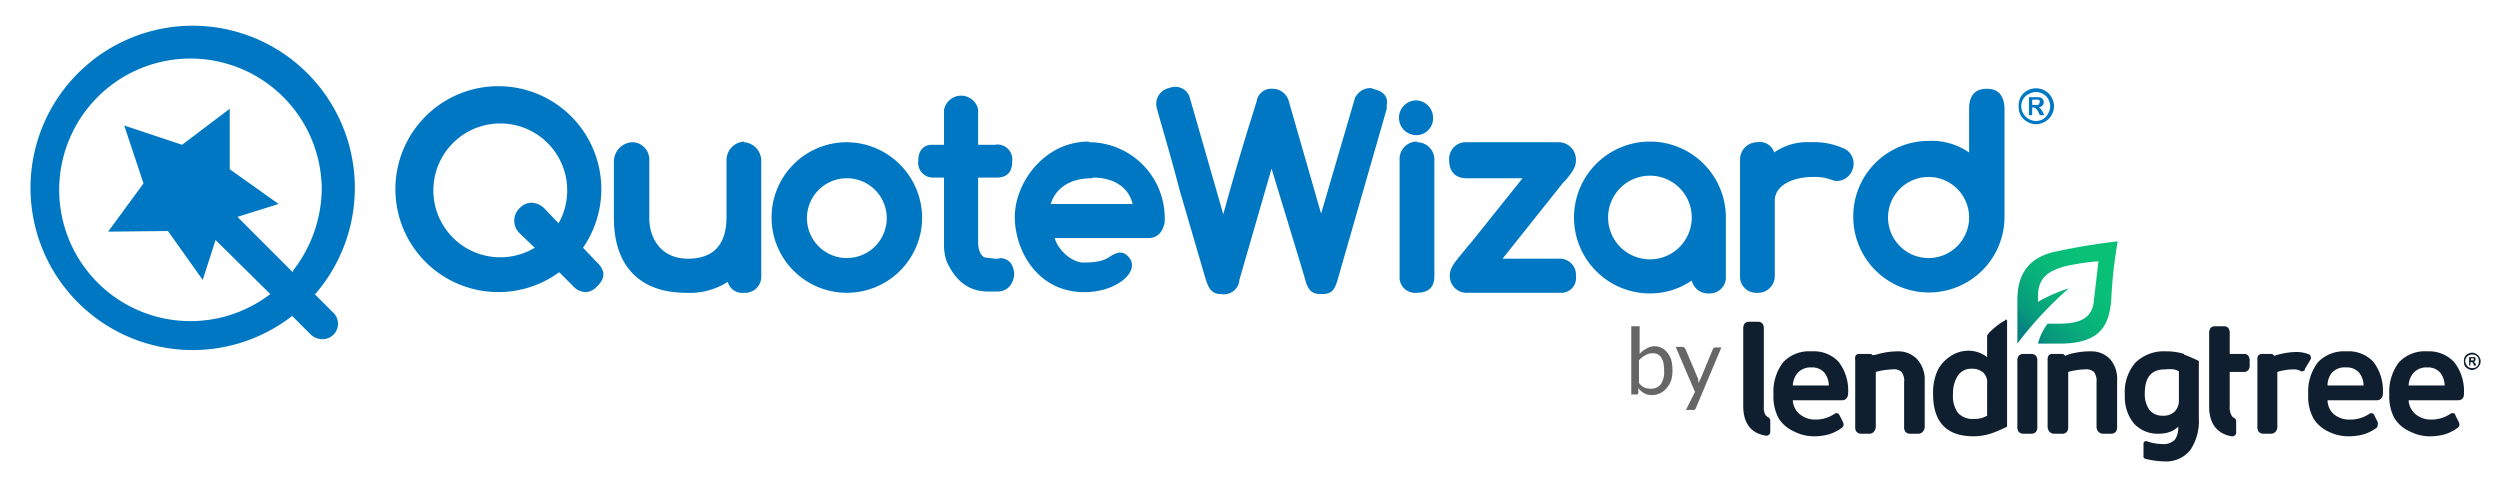
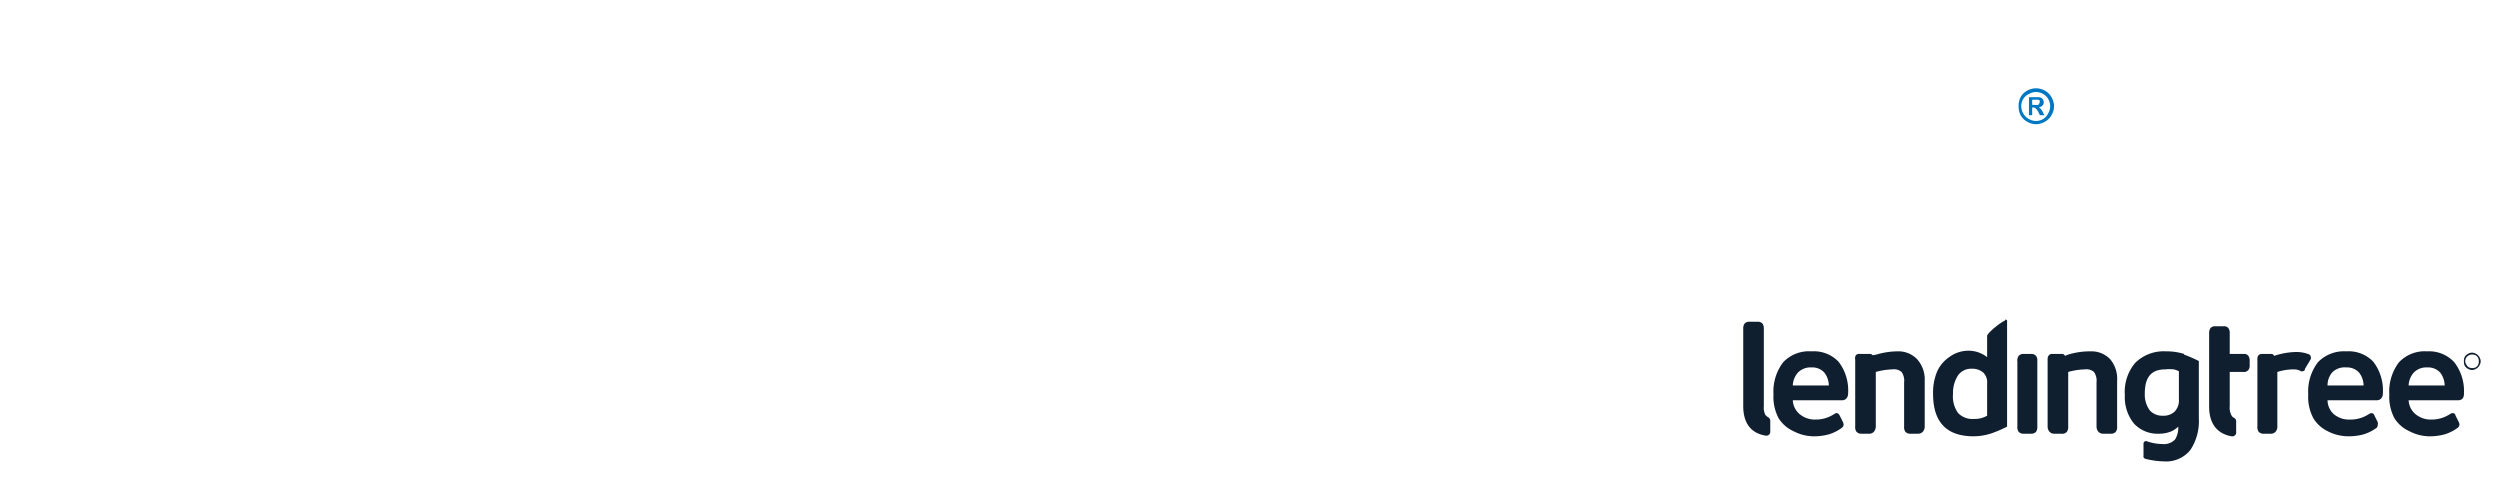
<svg xmlns="http://www.w3.org/2000/svg" id="Logo_Variations" data-name="Logo Variations" viewBox="0 0 388.5 76">
  <defs />
  <defs>
    <linearGradient id="New_Gradient_Swatch_2" x1="313.6" x2="329.4" y1="53.6" y2="37.7" gradientUnits="userSpaceOnUse">
      <stop offset=".1" stop-color="#078181" />
      <stop offset=".2" stop-color="#07997d" />
      <stop offset=".4" stop-color="#08af7a" />
      <stop offset=".6" stop-color="#08bc78" />
      <stop offset=".8" stop-color="#08c177" />
    </linearGradient>
    <style>.cls-1{fill:#101f30}.cls-3,.cls-4{fill:#0077c2}.cls-3{fill-rule:evenodd}.cls-5{fill:#666}</style>
  </defs>
  <g id="color">
    <g id="LendingTree">
      <path d="M382.9 61.1a7.3 7.3 0 00-1.5-4.8 5.3 5.3 0 00-4.2-1.7 5.5 5.5 0 00-4.4 1.7 7.5 7.5 0 00-1.5 5 7.1 7.1 0 00.8 3.7 5.3 5.3 0 002.3 2 6.9 6.9 0 003 .8 8.7 8.7 0 002.5-.3 6.8 6.8 0 002-1 .7.7 0 00.3-.5 1 1 0 00-.1-.4l-.5-1c-.1-.4-.3-.4-.5-.4a.7.7 0 00-.3.1 5.2 5.2 0 01-3 .9 3.7 3.7 0 01-2.5-.9 3 3 0 01-1-2.1h7.7c.3 0 .9-.1.9-1zm-8.6-1.2a3.2 3.2 0 01.8-2 2.7 2.7 0 012.1-.8 2.5 2.5 0 012 .8 3.3 3.3 0 01.7 2zM364.6 54.6a5.6 5.6 0 00-4.4 1.7 7.5 7.5 0 00-1.5 5 7 7 0 00.8 3.7 5.3 5.3 0 002.2 2 7 7 0 003.2.8 8.7 8.7 0 002.4-.3 6.8 6.8 0 002-1 .6.6 0 00.2-.5.9.9 0 000-.4l-.5-1a.5.5 0 00-.5-.4.7.7 0 00-.3.1 5.2 5.2 0 01-3 .9 3.7 3.7 0 01-2.6-.9 3 3 0 01-.9-2.1h7.7c.3 0 .9-.2.9-1.1a7.3 7.3 0 00-1.5-4.9 5.3 5.3 0 00-4.2-1.6zm2.7 5.3h-5.6a3.1 3.1 0 01.7-2 2.7 2.7 0 012.2-.8 2.5 2.5 0 012 .8 3.3 3.3 0 01.7 2zM359.1 55.8a.6.6 0 000-.3.6.6 0 00-.2-.4 5.3 5.3 0 00-2.2-.4 11.7 11.7 0 00-3.3.6.5.5 0 00-.4-.3h-1.5a.7.7 0 00-.6.3 1.1 1.1 0 00-.1.6v10.4a1.2 1.2 0 00.2.8 1 1 0 00.8.3h1a1 1 0 00.9-.4 1.3 1.3 0 00.2-.8v-8.4a8.8 8.8 0 012.4-.4h.3a2.2 2.2 0 011 .3h.2a.4.4 0 00.4-.4l.9-1.5zM349.4 55.3a.8.8 0 00-.7-.3h-2.2v-3.2a1.3 1.3 0 00-.2-.8.9.9 0 00-.8-.3h-1.3a.9.9 0 00-.7.3 1.3 1.3 0 00-.2.8v11.4c0 3.6 2.3 4.4 3.5 4.6a.6.6 0 00.7-.7v-1.6a.6.6 0 00-.4-.6 1 1 0 01-.3-.3 2.6 2.6 0 01-.3-1.5v-5.3h2.1a.9.9 0 00.8-.3 1.2 1.2 0 00.2-.8v-.6a1.3 1.3 0 00-.2-.8zM339.4 55a9 9 0 00-2.8-.4 6.3 6.3 0 00-4.8 1.8 7 7 0 00-1.6 5 6.5 6.5 0 001.4 4.4 5 5 0 003.9 1.6 5 5 0 002-.4 3.8 3.8 0 001-.7 3.4 3.4 0 01-.5 2 2.4 2.4 0 01-2 .7 7.4 7.4 0 01-2.3-.4.4.4 0 00-.6.4v1.8a.4.4 0 00.3.5 12.3 12.3 0 002.9.4 4.8 4.8 0 004.1-1.8 8.1 8.1 0 001.3-4.9v-8.9a22.5 22.5 0 00-2.3-1zm-.8 2.7V62a2.5 2.5 0 01-.7 2 2.5 2.5 0 01-1.8.6 2.6 2.6 0 01-2-.8 4.1 4.1 0 01-.8-2.6c0-2.6 1-3.8 3.2-3.8a6.4 6.4 0 011.3 0 3 3 0 01.8.3zM324.9 54.6a11.6 11.6 0 00-3.5.5l-.5.2a.5.5 0 00-.5-.3H319a.7.7 0 00-.6.2 1 1 0 00-.2.7v10.4a1.2 1.2 0 00.3.8 1 1 0 00.8.3h1a1 1 0 00.9-.3 1.3 1.3 0 00.2-.8v-8.5a10.8 10.8 0 012.6-.4 1.8 1.8 0 011.4.4 2.3 2.3 0 01.4 1.6v6.9a1.2 1.2 0 00.3.8 1 1 0 00.8.3h1.1a1 1 0 00.8-.3 1.2 1.2 0 00.2-.8v-7.1a4.7 4.7 0 00-1.1-3.4 4 4 0 00-3-1.2zM315.6 55h-1.1a1 1 0 00-.8.3 1.3 1.3 0 00-.2.9v10.1a1.2 1.2 0 00.2.8 1 1 0 00.8.3h1.1a1 1 0 00.8-.3 1.3 1.3 0 00.2-.8V56.1a1.2 1.2 0 00-.2-.8 1 1 0 00-.8-.3zM311.6 49.8c-.9.4-2.8 2-2.8 2.4v3.3a4.7 4.7 0 00-3-1 5 5 0 00-2.9 1 5.4 5.4 0 00-1.9 2.3 8.6 8.6 0 00-.6 3.4c0 4.3 2 6.6 6.3 6.6a9 9 0 002.9-.5 20.1 20.1 0 002.3-1V50a.3.3 0 000-.2c-.1-.1-.2-.2-.3-.1zm-2.8 9.8v5a3.8 3.8 0 01-2 .5 3.1 3.1 0 01-2.5-.9 4.4 4.4 0 01-.8-3 5 5 0 01.8-2.9 2.5 2.5 0 012.1-1 2.6 2.6 0 011.8.6 2.1 2.1 0 01.6 1.7zM295 54.6a11.6 11.6 0 00-3.4.5l-.6.1a.5.5 0 00-.4-.2H289a.7.7 0 00-.6.2 1 1 0 00-.1.7v10.4a1.2 1.2 0 00.2.8 1 1 0 00.8.3h1.1a1 1 0 00.8-.3 1.3 1.3 0 00.3-.8v-8.5a10.8 10.8 0 012.6-.4 1.8 1.8 0 011.4.4 2.3 2.3 0 01.4 1.6v6.9a1.2 1.2 0 00.2.8 1 1 0 00.8.3h1.1a1 1 0 00.8-.3 1.2 1.2 0 00.3-.8v-7.1a4.7 4.7 0 00-1.2-3.4 4 4 0 00-3-1.2zM281.5 54.6a5.5 5.5 0 00-4.4 1.7 7.5 7.5 0 00-1.5 5 7.1 7.1 0 00.8 3.7 5.3 5.3 0 002.3 2 6.9 6.9 0 003 .8 8.7 8.7 0 002.5-.3 6.8 6.8 0 002-1 .7.7 0 00.3-.5 1 1 0 00-.1-.4l-.5-1c-.2-.4-.4-.4-.5-.4a.7.7 0 00-.3.1 5.2 5.2 0 01-3 .9 3.7 3.7 0 01-2.5-.9 3 3 0 01-1-2.1h7.7c.3 0 .9-.2.9-1.1a7.3 7.3 0 00-1.5-4.9 5.3 5.3 0 00-4.2-1.6zm2.7 5.3h-5.6a3.2 3.2 0 01.8-2 2.7 2.7 0 012.1-.8 2.5 2.5 0 012 .8 3.3 3.3 0 01.7 2zM274.4 64.6a2.6 2.6 0 01-.3-1.5V51a1.3 1.3 0 00-.2-.7.9.9 0 00-.7-.3h-1.4a.9.9 0 00-.7.3 1.3 1.3 0 00-.2.8v12c0 3.7 2.3 4.4 3.5 4.6a.6.6 0 00.7-.6v-1.8a.7.7 0 00-.4-.5 1 1 0 01-.3-.3z" class="cls-1" />
    </g>
-     <path id="Leaf" fill="url(#New_Gradient_Swatch_2)" d="M329.1 37.5a99.2 99.2 0 00-10.1 1.7c-5.6 1.4-5.5 6-5.5 8v6.2c0 .1 0 .1 0 0a56.9 56.9 0 018-8.6 25.6 25.6 0 00-4.8 2.1v-.8c0-3.2 1.9-4 4.1-4.7a38.2 38.2 0 015.3-.8l-.7 6c-.2 3-2.4 3.7-5.5 3.7h-1.7a8.6 8.6 0 00-1.5 3.1h3.3c6.4 0 7.8-2.8 8.1-7a67.8 67.8 0 011-8.9z" />
    <path d="M385.3 55.5a1.2 1.2 0 00-.5-.5 1.3 1.3 0 00-.6-.2 1.3 1.3 0 00-.7.2 1.2 1.2 0 00-.5.5 1.3 1.3 0 00-.1.7 1.3 1.3 0 00.1.6 1.3 1.3 0 00.5.5 1.3 1.3 0 00.7.2 1.4 1.4 0 00.6-.2 1.3 1.3 0 00.5-.5 1.4 1.4 0 00.2-.6 1.3 1.3 0 00-.2-.7zm-.2 1.2a1 1 0 01-.4.4 1.1 1.1 0 01-.5.1 1 1 0 01-.5-.1 1 1 0 01-.4-.4 1 1 0 01-.2-.5 1 1 0 01.6-1 1 1 0 01.5-.1 1.1 1.1 0 01.5.1 1 1 0 01.5 1 1 1 0 01-.1.5z" class="cls-1" />
-     <path d="M384.6 56.4a.5.5 0 00-.1-.1.2.2 0 00-.1 0 .4.4 0 00.2-.2.4.4 0 00.1-.3.4.4 0 000-.1.4.4 0 00-.1-.2.8.8 0 00-.2 0h-.7v1.3h.2v-.5h.1a.3.3 0 01.2 0 1 1 0 01.2.3v.2h.4l-.1-.3zm-.3-.4a1 1 0 01-.3 0v-.3a1 1 0 01.3 0 .2.2 0 01.1 0 .2.2 0 010 .2.2.2 0 010 .1z" class="cls-1" />
  </g>
-   <path d="M115.6 22a2.9 2.9 0 00-2.7 2.9v8.8c0 4.3-2 6.5-6 6.5-4.2 0-6-3.2-6-6.3v-9a2.7 2.7 0 00-2.5-2.8 3 3 0 00-3 2.9v8.9c0 7.4 4 11.6 11.2 11.6a11 11 0 006.5-1.7 2.3 2.3 0 002.5 1.7 2.5 2.5 0 002.7-2.5V24.9a2.9 2.9 0 00-2.7-2.8M155.3 40.2h-.7L153 40c-.6-.3-1-1.1-1-2.4v-10h2.8c1.7 0 2.5-.8 2.5-2.6a2.3 2.3 0 00-2.7-2.5H152V17a2.7 2.7 0 00-5.3.1v5.4h-1.9c-1 0-2.1.6-2.1 2.5a2.3 2.3 0 002.3 2.6h1.7V38a7.7 7.7 0 00.4 2.6c1.4 3.1 3.5 4.7 6.4 4.7h1.5c1 0 2.3-.5 2.6-2.5v-.4c-.2-1.9-1.4-2.3-2.3-2.3M169.2 22c-7 0-11.5 6.5-11.5 11.7s3.5 11.7 10.8 11.7c5 0 8.5-3.1 7.1-5.2-1-1.4-2-1-3-.4-.5.3-1.2 1-4.2 1-1.9 0-4-2-4.5-3.8h14.5c1 0 2.2-.4 2.6-2.5v-.6a11.8 11.8 0 00-11.8-11.8m.6 5.5c5.6 0 6.2 4.1 6.2 4.1h-12.7s.8-4 6.4-4M131.6 22.1a11.7 11.7 0 1011.7 11.7 11.8 11.8 0 00-11.7-11.7m0 18a6.2 6.2 0 116.2-6.3 6.2 6.2 0 01-6.2 6.3M90.6 38.5a16 16 0 10-3.7 3.8l2.1 2.1a2.8 2.8 0 002 1 2.6 2.6 0 001.8-.9c.8-.8 1.7-2.1 0-3.7zm-9.8-6.2a2.7 2.7 0 000 4l2.3 2.2a10.4 10.4 0 113.7-3.8l-2.1-2.2a3 3 0 00-2.1-1 2.5 2.5 0 00-1.8.8zM213.2 13.7h-.5a2.6 2.6 0 00-2 1.3l-.1.1-5.3 18.1-5-17.4a2.6 2.6 0 00-2.5-2 2.3 2.3 0 00-2.5 1.8v.1c-.8 2.6-2.6 8.1-5.2 17.6l-5.2-18.1a2.3 2.3 0 00-2.3-1.7 3.2 3.2 0 00-1 .2 2.5 2.5 0 00-1.8 3.2c.2.9 2 6.8 3.5 12.6l3.8 13c.6 2 .9 3.2 2.7 3.2a2.4 2.4 0 002.8-2.2l5-17.3 3.5 11.5 1.6 5.3c.5 2 1 2.7 2.6 2.7s2-.5 2.5-2l7.7-26.8v-.6c.2-1-.2-2.1-2.2-2.5M220.2 22a2.7 2.7 0 00-2.7 2.9v18a2.4 2.4 0 002.6 2.6c1.2 0 2.8-.3 2.8-2.6V25a2.7 2.7 0 00-2.7-2.9M220 15.6a2.7 2.7 0 00-2.6 2.7A2.7 2.7 0 00220 21a2.6 2.6 0 002.7-2.7 2.7 2.7 0 00-2.7-2.7M242.4 40.2h-8.9l9.4-11.8.4-.4c1-1.2 1.6-2 1.6-3.1a2.7 2.7 0 00-2.6-2.8h-14.7a2.6 2.6 0 00-2.4 2.8c0 1.8 1 2.8 2.7 2.8h8.7l-8 10a15.4 15.4 0 00-1 1.2c-1.5 1.8-2.3 2.7-2.3 3.9a2.6 2.6 0 002.6 2.7h14.5a2.3 2.3 0 002.5-2.6 2.5 2.5 0 00-2.5-2.7M286.8 23.2a11.2 11.2 0 00-5.4-1.1 9 9 0 00-5.7 1.6 2.3 2.3 0 00-2.6-1.6 2.7 2.7 0 00-2.7 2.8v18a2.5 2.5 0 002.6 2.6 2.6 2.6 0 002.8-2.6V31.2c0-2.5 3-3.7 5.9-3.7a7.6 7.6 0 012.8.4l.6.2a2.6 2.6 0 002.8-1.8 2.6 2.6 0 00-1.1-3.1" class="cls-3" />
-   <path d="M268.2 33.8a11.8 11.8 0 10-11.8 11.8 11.5 11.5 0 006.5-2 2.6 2.6 0 002.7 2 2.5 2.5 0 002.6-2.7v-1.2-7.9m-11.7 6.5a6.5 6.5 0 116.4-6.5v.1a6.5 6.5 0 01-6.4 6.4M308.7 13.8c-1.2 0-2.7.5-2.7 3.1v6.8a10.2 10.2 0 00-6.4-1.8A11.7 11.7 0 00288 33.7a11.7 11.7 0 1023.5 0V16.8c-.1-2.5-1.5-3-2.7-3m-9.1 13.7a6.3 6.3 0 11-6.3 6.2 6.3 6.3 0 016.3-6.2M49 45.8h-.1a25.2 25.2 0 10-3.5 3.3l2.8 2.8a2.6 2.6 0 001.7.8 2.4 2.4 0 001.8-4.2zm-3.4-3.7a.3.3 0 00-.1.2l-8.6-8.6 6.4-2-7.6-5.4v-9.4l-7.4 5.6-9-3 3 9-5.5 7.5 9.3-.1 5.4 7.6 2-6.2 8.5 8.4a20.4 20.4 0 118-16.2 21 21 0 01-4.5 12.6z" class="cls-3" />
  <path d="M318.8 15.1a2.6 2.6 0 00-1-1 2.8 2.8 0 00-2.8 0 2.5 2.5 0 00-1 1 2.8 2.8 0 00-.3 1.4 2.8 2.8 0 00.3 1.4 2.6 2.6 0 001 1 2.8 2.8 0 001.4.4 2.8 2.8 0 001.4-.4 2.6 2.6 0 001-1 2.9 2.9 0 00.4-1.4 2.9 2.9 0 00-.4-1.4zm-.5 2.5a2.1 2.1 0 01-.8.9 2.2 2.2 0 01-1.1.3 2.3 2.3 0 01-1.1-.3 2.2 2.2 0 01-.9-.9 2.3 2.3 0 01-.3-1 2.2 2.2 0 01.3-1.2 2 2 0 01.9-.8 2.4 2.4 0 011-.3 2.3 2.3 0 011.2.3 2.2 2.2 0 01.8.8 2.3 2.3 0 01.3 1.1 2.3 2.3 0 01-.3 1.1z" class="cls-4" />
  <path d="M317.2 17a1.2 1.2 0 00-.2-.2.6.6 0 00-.2-.1 1 1 0 00.6-.3.7.7 0 00.2-.5.8.8 0 00-.1-.4.7.7 0 00-.3-.3 1.1 1.1 0 00-.4-.1h-1.5v2.8h.5v-1.2h.2a.6.6 0 01.4.2 2 2 0 01.4.6l.2.4h.7l-.3-.6-.2-.3zm-.5-.7a3.1 3.1 0 01-.6 0h-.3v-.8h.3a3.2 3.2 0 01.6 0 .3.3 0 01.3.3.3.3 0 01-.1.2.3.3 0 01-.2.3z" class="cls-4" />
-   <path d="M253.5 61.3V50.7h1.3V55a3.5 3.5 0 011-.8 2.7 2.7 0 011.3-.4 2.7 2.7 0 011.2.3 2.3 2.3 0 01.8.7 3.4 3.4 0 01.6 1.1 6 6 0 01.2 1.6 5.3 5.3 0 01-.2 1.6 3.6 3.6 0 01-.7 1.2 3 3 0 01-1 .8 3 3 0 01-1.3.3 2.4 2.4 0 01-1.2-.3 2.6 2.6 0 01-.9-.8v.7a.3.3 0 01-.4.3zm3.2-6.4a2.1 2.1 0 00-1 .3 3.2 3.2 0 00-1 .8v3.5a2 2 0 00.8.7 2.2 2.2 0 001 .2 1.9 1.9 0 001.6-.7 3.4 3.4 0 00.5-2.1 5.5 5.5 0 00-.1-1.2 2.3 2.3 0 00-.4-.9 1.3 1.3 0 00-.6-.5 2 2 0 00-.8-.1zM263.5 63.5a.8.8 0 01-.2.2.4.4 0 01-.3 0h-1l1.4-2.8-3-7h1.1a.4.4 0 01.3.2.6.6 0 01.1.1l2 4.7a2 2 0 010 .3l.1.3.1-.3a2.6 2.6 0 01.2-.4l1.9-4.6a.4.4 0 01.1-.1.4.4 0 01.2-.1h1z" class="cls-5" />
</svg>